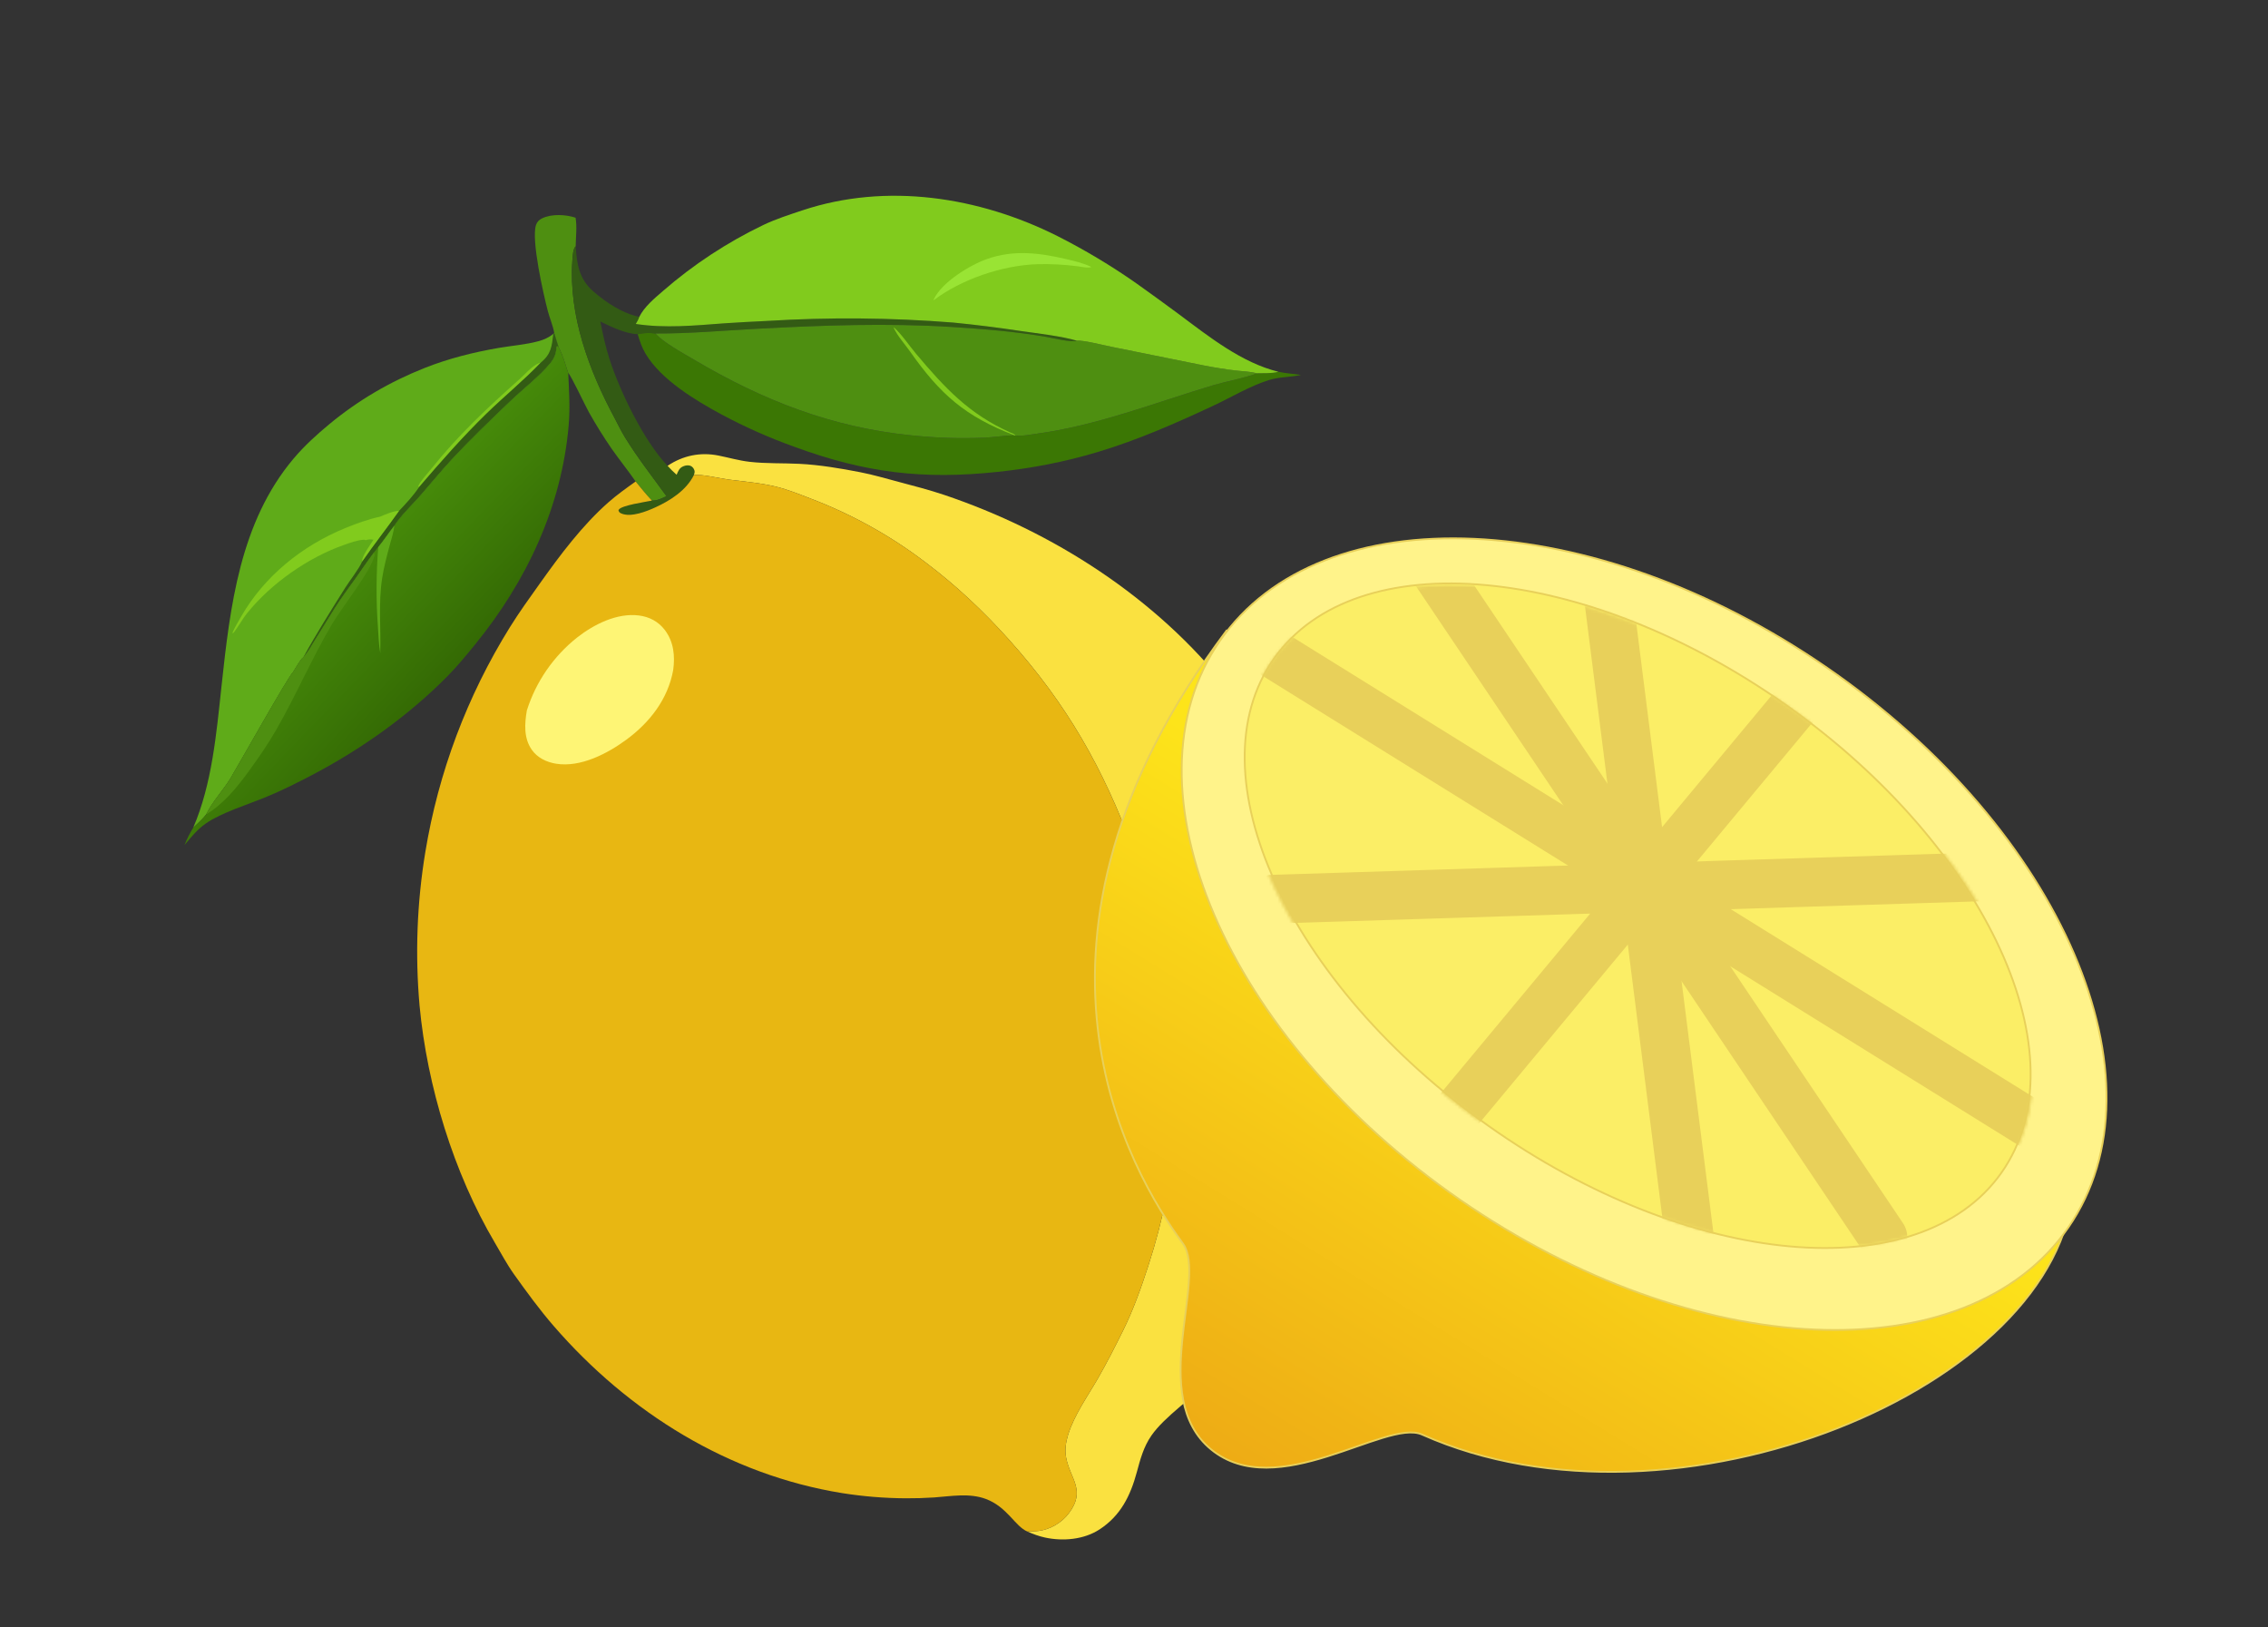
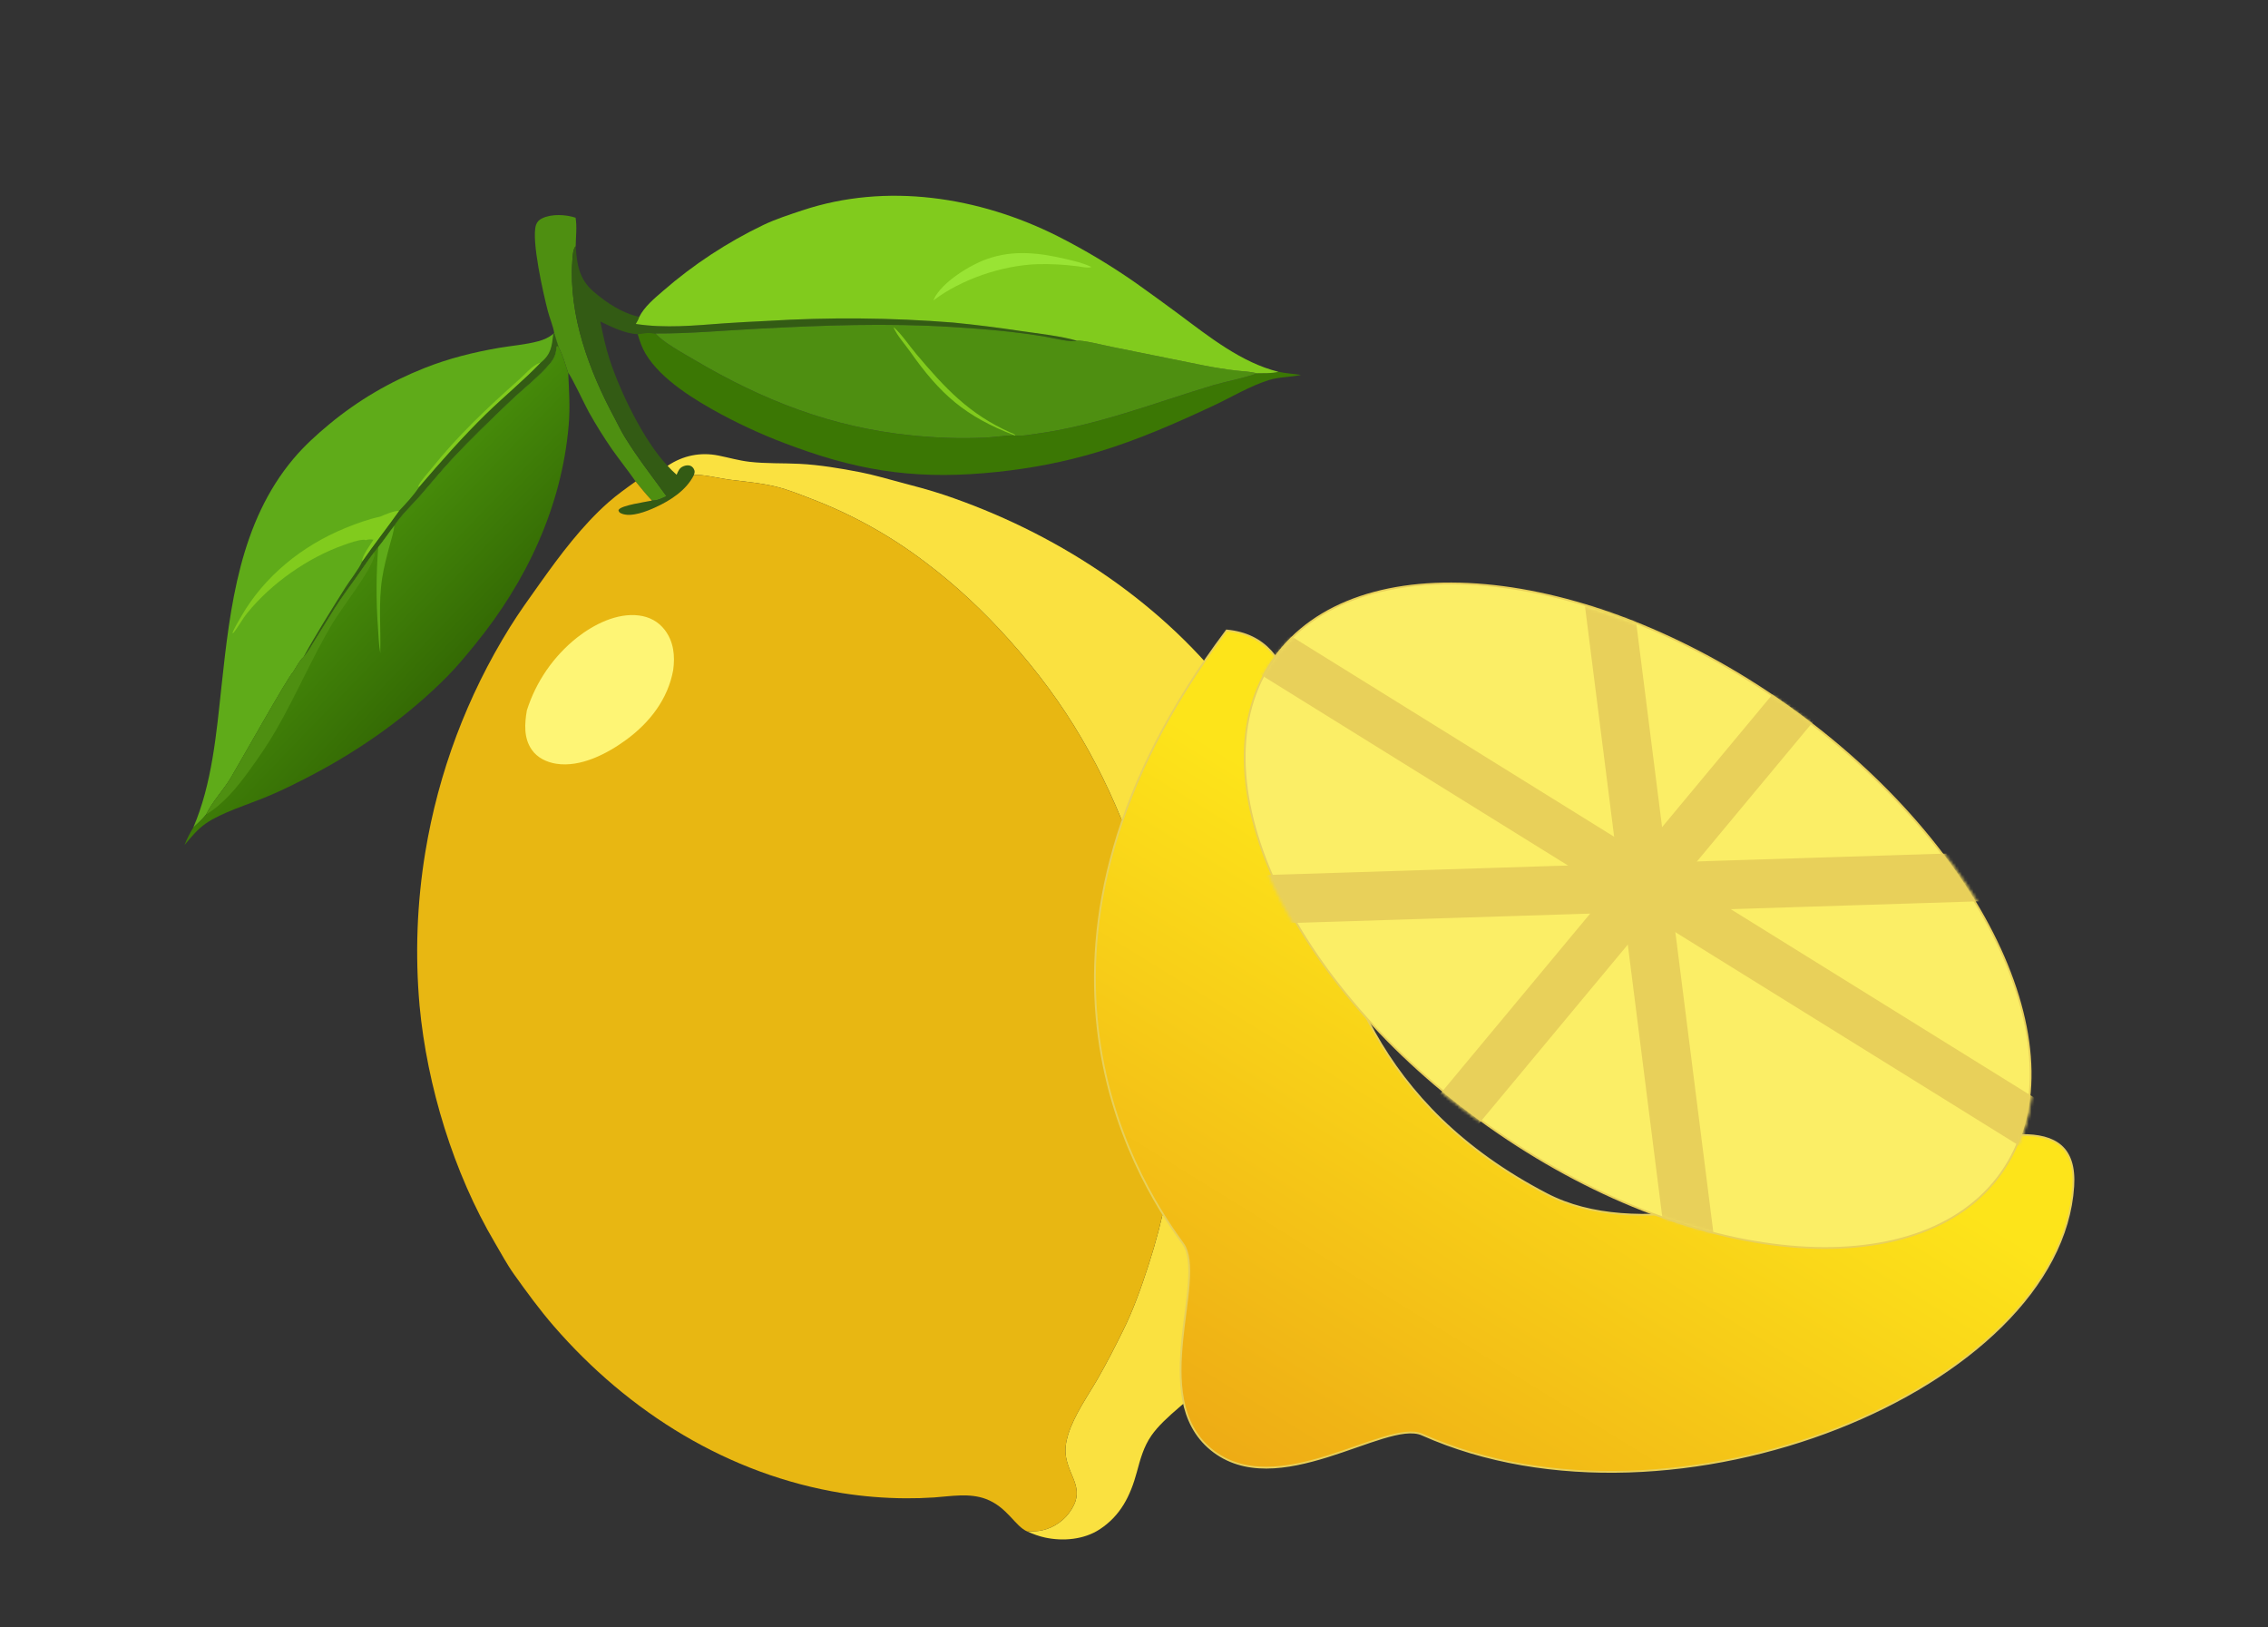
<svg xmlns="http://www.w3.org/2000/svg" fill="none" viewBox="0 0 782 561" height="561" width="782">
  <rect x="0" y="0" width="782" height="561" fill="#333333" stroke="none" />
  <path fill="#4E8F11" d="M191.1 114.787C190.691 112.317 189.544 109.73 188.901 107.272C187.423 101.62 183.1 82.747 184.813 77.544C185.173 76.452 185.894 75.771 186.915 75.27C190.205 73.659 195.076 73.929 198.459 75.047C198.994 78.141 198.539 81.725 198.494 84.884C197.514 85.74 197.423 88.718 197.336 90C196.066 108.763 203.07 127.613 211.787 143.883C212.994 146.136 214.097 148.488 215.433 150.666C219.758 157.717 224.943 164.349 229.801 171.042C228.269 171.767 226.514 172.635 224.783 172.564C222.801 170.446 220.978 168.239 219.171 165.974C216.534 162.189 213.631 158.581 210.974 154.804C208.123 150.674 205.472 146.42 203.021 142.042C201.876 140.023 196.793 129.202 195.918 128.579C194.968 125.715 194.09 122.433 192.648 119.79C192.072 118.147 191.661 116.439 191.1 114.787Z" />
  <path fill="#335B14" d="M229.802 171.041C224.944 164.349 219.759 157.717 215.434 150.666C214.098 148.488 212.995 146.136 211.787 143.883C203.071 127.613 196.067 108.762 197.336 90C197.424 88.718 197.515 85.74 198.495 84.883C198.899 91.118 199.673 96.189 204.579 100.448C209.001 104.286 214.588 108.031 220.428 109.21C220.135 110.109 219.696 110.857 219.217 111.67C229.396 113.233 239.53 112.205 249.738 111.45C254.627 111.129 259.519 110.856 264.413 110.631C275.11 109.968 285.817 109.683 296.534 109.776C307.251 109.869 317.952 110.339 328.636 111.187C336.421 111.954 344.18 112.923 351.914 114.095C357.374 114.882 366.288 115.905 371.277 117.443C369.576 118.159 362.804 116.474 360.502 116.08C349.922 114.266 339.039 113.4 328.331 112.722C305.876 111.302 283.544 112.139 261.106 113.326C249.386 113.946 237.781 115.006 226.031 114.961C224.195 114.672 221.677 114.745 219.877 115.198C215.699 115.066 210.71 112.634 206.982 110.827C207.863 115.199 208.812 119.651 210.188 123.895C213.802 135.037 222.016 152.021 230.172 160.575C231.159 161.686 232.182 162.679 233.297 163.661C233.867 162.373 234.2 161.325 235.604 160.74C236.352 160.428 237.253 160.259 238.032 160.561C238.756 160.841 239.285 161.517 239.462 162.268C239.583 162.78 239.394 163.281 239.241 163.765C236.642 169.006 231.164 172.513 226.001 174.875C222.937 176.276 217.517 178.442 214.232 176.993C213.634 176.729 213.438 176.526 213.243 175.92C213.285 175.838 213.319 175.751 213.369 175.674C214.346 174.183 222.662 173.008 224.784 172.563C226.515 172.635 228.27 171.767 229.802 171.041Z" />
  <path fill="#3B7704" d="M219.876 115.198C221.676 114.745 224.195 114.673 226.03 114.962C228.396 117.872 235.938 122.007 239.459 124.082C263.111 138.026 286.548 147.228 314.004 150.053C322.524 150.929 330.858 151.258 339.409 150.872C342.84 150.717 346.371 150.124 349.766 150.056L350.126 150.152C352.299 150.417 354.981 149.845 357.157 149.553C378.263 146.729 398.26 138.789 418.543 132.724C421.621 131.803 431.459 129.71 433.294 128.679C435.531 128.615 438.683 128.791 440.797 128.155C443.331 128.705 446.005 128.853 448.575 129.24C444.949 130.054 441.158 129.881 437.574 130.998C430.91 133.072 424.619 136.922 418.301 139.875C405.334 145.936 392.143 151.737 378.406 155.84C366.988 159.25 355.81 161.408 343.967 162.665C318.253 165.394 298.381 163.001 274.109 154.092C269.747 152.536 265.45 150.819 261.216 148.942C256.982 147.066 252.824 145.035 248.741 142.849C239.7 137.969 227.968 130.887 222.624 121.988C221.329 119.832 220.593 117.599 219.876 115.198Z" />
  <path fill="#4E8F11" d="M226.032 114.962C237.783 115.006 249.388 113.947 261.108 113.326C283.546 112.139 305.878 111.302 328.333 112.723C339.041 113.4 349.923 114.266 360.504 116.08C362.806 116.475 369.578 118.16 371.279 117.443C373.272 117.153 380.825 119.072 383.294 119.559L415.319 126.026C418.958 126.739 422.559 127.288 426.237 127.737C428.466 128.008 431.162 128.041 433.297 128.679C431.462 129.71 421.623 131.803 418.545 132.724C398.262 138.789 378.265 146.729 357.159 149.553C354.983 149.845 352.301 150.417 350.129 150.152L349.768 150.056C346.373 150.124 342.842 150.717 339.412 150.872C330.86 151.258 322.526 150.929 314.007 150.053C286.55 147.228 263.113 138.026 239.461 124.082C235.94 122.007 228.398 117.872 226.032 114.962Z" />
  <path fill="#81CB1D" d="M349.765 150.057C332.834 143.538 324.232 136.016 313.825 121.22C312.02 118.654 309.467 115.879 308.188 113.055L308.229 112.847C311.072 115.448 313.391 119.021 315.882 121.98C325.753 133.7 334.136 142.777 348.469 149.133C349.045 149.389 349.812 149.577 350.126 150.152L349.765 150.057Z" />
  <path fill="#5FAB19" d="M66.62 285.32C73.135 270.203 74.628 252.705 76.381 236.49C79.351 209.014 82.716 180.039 101.233 158.075C104.92 153.702 109.221 149.79 113.624 146.155C123.583 137.932 134.394 131.614 146.414 126.845C154.619 123.59 163.273 121.424 171.96 119.93C176.43 119.162 181.225 118.813 185.586 117.635C187.551 117.104 189.194 116.387 190.782 115.07L191.103 114.788C191.663 116.44 192.074 118.148 192.65 119.79L192.077 119.324L191.87 119.643C191.749 121.938 191.199 123.415 189.741 125.205C186.181 129.578 180.277 134.157 176.067 138.175C169.129 144.796 162.155 151.489 155.633 158.521C151.976 162.464 148.58 166.641 145.047 170.695C142.008 174.182 138.535 177.343 135.964 181.216C134.067 183.644 132.385 186.233 130.421 188.611L128.945 190.489C126.739 193.395 124.712 196.444 122.595 199.416C120.158 202.837 117.616 206.224 115.376 209.778L108.998 220.037C107.653 222.2 106.316 224.723 104.582 226.59C103.589 227.211 101.791 230.588 101.014 231.738C99.498 232.957 81.968 264.209 79.452 268.346C76.95 272.46 73.159 276.425 71.125 280.704C69.87 282.365 68.111 283.859 66.62 285.32Z" />
  <path fill="#81CB1D" d="M144.47 167.936L144.217 167.538C145.197 165.51 147.183 163.509 148.596 161.736C157.765 150.234 168.106 140.486 179.079 130.754C180.952 129.092 183.592 125.966 185.914 125.156C186.173 125.066 186.205 125.064 186.442 125.009C180.567 131.147 173.897 136.593 167.802 142.517C159.543 150.546 151.965 159.206 144.47 167.936Z" />
  <path fill="#335B14" d="M104.582 226.59C109.054 218.447 114.066 210.508 119.007 202.642C120.512 200.246 123.892 195.951 124.86 193.563C128.936 187.625 133.39 182.014 137.543 176.152C139.87 173.716 142.618 170.738 144.471 167.936C151.966 159.206 159.543 150.546 167.803 142.517C173.898 136.593 180.567 131.147 186.443 125.009C190.073 122.011 190.238 119.457 190.782 115.07L191.102 114.787C191.663 116.44 192.074 118.148 192.65 119.79L192.077 119.323L191.869 119.643C191.749 121.938 191.199 123.414 189.74 125.205C186.181 129.578 180.277 134.157 176.067 138.174C169.129 144.795 162.155 151.488 155.633 158.52C151.975 162.464 148.58 166.641 145.047 170.695C142.008 174.181 138.535 177.343 135.964 181.216C134.066 183.643 132.384 186.233 130.42 188.611L128.945 190.489C126.738 193.394 124.712 196.443 122.594 199.416C120.158 202.836 117.615 206.224 115.376 209.777L108.998 220.036C107.653 222.2 106.316 224.723 104.582 226.59Z" />
  <path fill="#81CB1D" d="M125.553 186.051C125.404 186.061 125.254 186.068 125.104 186.08C123.011 186.257 120.756 187.098 118.784 187.783C106.294 192.131 93.515 201.075 85.221 211.353C83.469 213.524 82.169 216.112 80.426 218.215L80.042 218.057L80.299 218.335L80.092 218.269C80.928 216.264 82.101 214.354 83.184 212.473C91.193 198.57 104.198 188.135 118.948 182.071C122.829 180.475 126.974 178.986 131.08 178.096C132.375 177.517 136.292 175.871 137.543 176.154C133.39 182.016 128.936 187.627 124.86 193.564C124.687 191.766 127.721 187.763 128.777 186.032C127.779 185.912 127.083 185.852 126.13 186.211L125.553 186.051Z" />
  <path fill="#81CB1D" d="M220.43 109.211C222.169 105.726 225.641 102.862 228.54 100.352C231.161 98.07 233.857 95.879 236.626 93.778C239.395 91.678 242.232 89.673 245.136 87.764C248.04 85.855 251.006 84.046 254.032 82.336C257.058 80.626 260.138 79.021 263.272 77.519C267.535 75.495 272.106 74.032 276.574 72.54C305.641 62.834 337.572 67.828 364.547 81.344C369.268 83.73 373.898 86.281 378.438 88.998C382.977 91.714 387.413 94.589 391.747 97.623C396.72 101.162 401.66 104.748 406.567 108.379C416.847 116.048 428.093 125.03 440.799 128.156C438.686 128.792 435.534 128.616 433.297 128.679C431.163 128.042 428.466 128.009 426.237 127.737C422.559 127.289 418.958 126.739 415.319 126.027L383.294 119.56C380.825 119.073 373.273 117.154 371.279 117.444C366.29 115.906 357.376 114.883 351.916 114.096C344.182 112.924 336.423 111.955 328.638 111.188C317.954 110.34 307.253 109.869 296.536 109.777C285.819 109.684 275.112 109.969 264.415 110.632C259.521 110.857 254.629 111.13 249.74 111.451C239.532 112.206 229.398 113.234 219.219 111.671C219.698 110.858 220.137 110.11 220.43 109.211Z" />
  <path fill="#99E434" d="M321.855 103.553C321.933 103.333 321.957 103.246 322.051 103.047C324.807 97.222 334.458 91.352 340.326 89.279C349.389 86.076 358.222 87.123 367.345 89.249C370.439 89.97 373.421 90.648 376.301 92.026C375.319 92.554 372.552 91.905 371.412 91.769C366.821 91.18 362.212 90.947 357.586 91.072C345.559 91.482 331.391 96.28 321.855 103.553Z" />
  <path fill="url(#paint0_linear_2681_6)" d="M63.646 291.269C64.433 289.151 65.454 287.251 66.62 285.32C68.111 283.86 69.87 282.365 71.125 280.705C73.159 276.426 76.95 272.46 79.452 268.347C81.968 264.209 99.497 232.957 101.013 231.738C101.791 230.589 103.588 227.211 104.582 226.59C106.316 224.723 107.653 222.201 108.998 220.037L115.376 209.778C117.616 206.225 120.158 202.837 122.595 199.417C124.712 196.444 126.739 193.395 128.945 190.489L130.42 188.612C132.384 186.234 134.066 183.644 135.964 181.217C138.535 177.343 142.008 174.182 145.047 170.695C148.58 166.642 151.976 162.464 155.633 158.521C162.155 151.489 169.129 144.796 176.067 138.175C180.277 134.157 186.181 129.579 189.741 125.206C191.199 123.415 191.749 121.938 191.869 119.644L192.077 119.324L192.65 119.791C194.092 122.434 194.97 125.716 195.92 128.58C196.196 134.515 196.597 140.293 196.109 146.235C193.791 174.436 181.581 200.375 163.833 222.142C160.804 225.857 157.713 229.616 154.347 233.035C140.842 246.749 124.353 258.409 107.31 267.311C102.26 269.948 96.989 272.591 91.719 274.754C85.587 277.272 76.357 280.141 71.038 283.813C68.038 285.883 65.957 288.506 63.646 291.269Z" />
  <path fill="#5FAB19" d="M130.42 188.611C132.384 186.233 134.066 183.643 135.963 181.216C135.751 183.415 134.987 185.65 134.418 187.783C133.408 191.567 132.373 195.369 131.771 199.245C130.436 207.852 131.364 216.496 131.108 225.136C130.594 222.182 130.497 219.138 130.307 216.147C129.978 211.563 129.823 206.973 129.842 202.377C129.861 197.781 130.054 193.192 130.42 188.611Z" />
  <path fill="#4E8F11" d="M71.123 280.703C73.157 276.425 76.948 272.459 79.45 268.345C81.966 264.208 99.496 232.956 101.012 231.737C101.789 230.587 103.587 227.21 104.581 226.589C106.315 224.722 107.651 222.2 108.997 220.036L115.375 209.777C117.614 206.224 120.156 202.836 122.593 199.416C124.71 196.443 126.737 193.394 128.944 190.488C129.06 190.844 129.233 191.118 129.143 191.489C127.792 197.039 117.998 209.201 114.532 215.057C107.505 226.926 102.117 239.621 95.243 251.566C92.444 256.431 89.2 261.144 85.899 265.684C81.775 271.358 77.216 277.018 71.123 280.703Z" />
  <path fill="#FAE140" d="M230.173 160.576C235.444 157.03 241.462 155.786 247.701 157.03C251.314 157.75 254.763 158.766 258.445 159.191C264.138 159.849 269.896 159.6 275.611 159.888C282.571 160.239 289.802 161.448 296.642 162.786C301.133 163.665 305.59 164.982 310.014 166.154C315.168 167.52 320.381 168.865 325.438 170.564C363.086 183.212 398.726 206.112 423.402 237.476C426.133 240.947 428.897 244.34 431.333 248.031C435.466 254.294 439.702 260.571 443.286 267.167C464.573 306.349 470.381 348.908 461.392 392.492C461.187 393.466 460.973 394.437 460.751 395.407C460.528 396.376 460.298 397.344 460.058 398.309C459.819 399.275 459.572 400.238 459.315 401.199C459.059 402.16 458.795 403.119 458.522 404.076C458.249 405.032 457.968 405.986 457.679 406.938C457.389 407.889 457.091 408.839 456.785 409.785C456.479 410.731 456.164 411.675 455.841 412.616C455.519 413.557 455.188 414.495 454.848 415.43C454.509 416.365 454.162 417.297 453.806 418.226C453.45 419.155 453.087 420.08 452.715 421.003C452.344 421.926 451.964 422.845 451.576 423.761C451.188 424.677 450.792 425.589 450.388 426.498C449.984 427.407 449.572 428.313 449.152 429.214C448.733 430.116 448.305 431.014 447.87 431.909C447.434 432.803 446.991 433.693 446.54 434.58C446.088 435.466 445.63 436.348 445.163 437.227C444.696 438.105 444.222 438.98 443.74 439.85C443.258 440.72 442.769 441.586 442.272 442.448C441.774 443.309 441.27 444.166 440.758 445.019C440.246 445.871 439.726 446.719 439.199 447.563C438.672 448.407 438.138 449.246 437.596 450.08C437.054 450.914 436.505 451.743 435.949 452.568C435.393 453.393 434.829 454.212 434.258 455.027C433.688 455.842 433.11 456.651 432.526 457.456C431.941 458.261 431.349 459.06 430.75 459.855C430.151 460.649 429.545 461.437 428.933 462.221C428.32 463.005 427.701 463.783 427.074 464.556C426.448 465.328 425.815 466.096 425.175 466.857C424.536 467.619 423.889 468.375 423.236 469.125C422.583 469.875 421.923 470.62 421.257 471.359C420.591 472.097 419.919 472.83 419.24 473.557C418.561 474.284 417.876 475.005 417.184 475.72C411.178 481.914 401.518 488.326 396.983 494.885C394.275 498.801 393.177 503.035 391.947 507.56C389.747 515.652 386.382 522.452 379.18 527.177C373.753 530.737 366.537 531.358 360.298 530.011C358.19 529.555 356.222 528.815 354.252 527.943C355.515 527.808 356.794 527.896 358.063 527.742C362.066 527.256 366.028 524.93 368.476 521.723C374.611 513.689 368.919 509.765 367.564 502.329C367.1 499.782 367.491 497.154 368.239 494.701C370.327 487.851 375.047 481.263 378.595 475.093C381.675 469.737 384.499 464.17 387.245 458.635C390.787 451.497 393.528 443.744 395.984 436.172C406.409 404.034 407.952 374.382 403.229 341.046C400.922 324.76 396.36 308.082 390.666 292.681C380.32 264.698 367.873 242.786 347.902 220.507C339.287 210.897 329.659 201.785 319.336 194.03C317.812 192.865 316.268 191.729 314.704 190.621C313.139 189.512 311.555 188.433 309.951 187.382C308.346 186.331 306.723 185.31 305.082 184.319C303.441 183.327 301.782 182.366 300.105 181.435C298.429 180.504 296.736 179.605 295.027 178.736C293.317 177.866 291.593 177.029 289.853 176.223C288.113 175.417 286.359 174.642 284.591 173.9C282.823 173.158 281.042 172.449 279.248 171.771C275.46 170.299 271.598 168.749 267.647 167.78C262.251 166.457 256.634 166.003 251.134 165.298C248.091 164.908 242.009 163.375 239.242 163.766C239.395 163.281 239.584 162.781 239.463 162.269C239.286 161.518 238.757 160.842 238.033 160.562C237.254 160.26 236.353 160.429 235.605 160.741C234.201 161.326 233.868 162.374 233.298 163.661C232.183 162.679 231.16 161.687 230.173 160.576Z" />
  <path fill="#E8B712" d="M354.251 527.943C350.024 526.215 347.344 519.504 339.961 516.728C334.252 514.581 327.969 515.776 322.063 516.192C318.801 516.407 315.536 516.505 312.267 516.484C308.608 516.462 304.956 516.303 301.309 516.006C297.663 515.708 294.033 515.274 290.419 514.703C251.21 508.377 216.734 486.876 190.897 457.072C186.035 451.463 181.543 445.3 177.232 439.261C174.785 435.833 172.745 431.974 170.601 428.345C156.429 404.353 147.268 374.41 144.666 346.676C144.274 342.265 144.022 337.846 143.908 333.419C143.795 328.992 143.821 324.565 143.987 320.14C144.152 315.715 144.457 311.299 144.901 306.893C145.345 302.487 145.927 298.099 146.647 293.73C146.929 292.017 147.231 290.309 147.555 288.604C147.879 286.899 148.223 285.199 148.589 283.502C148.954 281.806 149.341 280.114 149.748 278.428C150.155 276.741 150.583 275.059 151.031 273.383C151.479 271.706 151.948 270.036 152.438 268.371C152.927 266.706 153.437 265.048 153.967 263.396C154.497 261.743 155.048 260.098 155.618 258.459C156.189 256.82 156.78 255.189 157.39 253.565C158.001 251.94 158.632 250.324 159.282 248.715C159.933 247.106 160.603 245.506 161.293 243.914C161.983 242.321 162.692 240.738 163.421 239.163C164.149 237.588 164.897 236.022 165.664 234.466C166.431 232.909 167.217 231.363 168.023 229.825C168.828 228.288 169.652 226.761 170.495 225.244C171.338 223.727 172.199 222.221 173.078 220.726C173.958 219.23 174.856 217.745 175.772 216.271C179.02 211.049 182.656 206.022 186.223 201.013C193.182 191.242 200.715 181.168 209.737 173.196C212.714 170.566 215.943 168.28 219.172 165.975C220.98 168.24 222.802 170.447 224.784 172.564C222.662 173.009 214.346 174.184 213.37 175.675C213.319 175.752 213.286 175.839 213.244 175.921C213.439 176.527 213.635 176.73 214.233 176.994C217.517 178.443 222.938 176.277 226.001 174.876C231.164 172.514 236.643 169.007 239.242 163.766C242.009 163.375 248.091 164.907 251.133 165.298C256.633 166.003 262.25 166.456 267.646 167.78C271.597 168.749 275.46 170.299 279.248 171.771C281.041 172.448 282.823 173.158 284.591 173.9C286.359 174.642 288.113 175.416 289.853 176.223C291.592 177.029 293.317 177.866 295.026 178.735C296.736 179.604 298.429 180.504 300.105 181.435C301.781 182.366 303.44 183.327 305.082 184.319C306.723 185.31 308.346 186.331 309.95 187.382C311.554 188.432 313.138 189.512 314.703 190.62C316.268 191.729 317.812 192.865 319.335 194.03C329.658 201.785 339.287 210.897 347.901 220.507C367.872 242.786 380.32 264.697 390.665 292.68C396.359 308.082 400.922 324.76 403.229 341.046C407.951 374.382 406.408 404.034 395.984 436.171C393.527 443.744 390.786 451.497 387.244 458.635C384.498 464.17 381.674 469.737 378.595 475.093C375.047 481.263 370.326 487.851 368.239 494.701C367.491 497.154 367.099 499.782 367.564 502.329C368.919 509.765 374.61 513.689 368.476 521.723C366.028 524.93 362.065 527.256 358.062 527.742C356.793 527.896 355.515 527.808 354.251 527.943Z" />
  <path fill="#FEF575" d="M181.653 244.906C181.848 244.29 182.055 243.678 182.272 243.069C182.49 242.461 182.719 241.857 182.959 241.257C183.199 240.657 183.45 240.062 183.713 239.471C183.975 238.881 184.248 238.295 184.532 237.715C184.816 237.134 185.111 236.559 185.416 235.99C185.721 235.42 186.037 234.857 186.364 234.299C186.69 233.741 187.027 233.19 187.374 232.645C187.72 232.1 188.077 231.561 188.444 231.029C188.811 230.497 189.187 229.972 189.574 229.454C189.96 228.936 190.356 228.426 190.761 227.922C191.167 227.419 191.581 226.923 192.005 226.435C192.428 225.948 192.861 225.468 193.303 224.996C193.744 224.524 194.194 224.061 194.653 223.606C195.112 223.151 195.579 222.704 196.054 222.267C196.53 221.829 197.013 221.4 197.504 220.981C197.995 220.561 198.494 220.15 199.001 219.749C204.814 215.21 212.751 211.189 220.346 212.169C223.901 212.628 226.992 214.249 229.193 217.125C232.304 221.19 232.782 226.039 232.119 230.964C230.312 240.988 224.035 249.038 215.996 254.956C209.441 259.78 200.2 264.611 191.786 263.273C188.481 262.747 185.276 261.23 183.328 258.414C180.547 254.395 180.875 249.47 181.653 244.906Z" />
  <path stroke-width="0.625" stroke="#E8D05A" fill="url(#paint1_linear_2681_6)" d="M378.449 354.082C374.393 317.742 382.629 271.008 422.947 217.338C429.613 217.977 434.497 220.483 438.181 224.487C441.905 228.535 444.422 234.135 446.289 240.951C448.156 247.766 449.365 255.768 450.492 264.598C450.824 267.196 451.148 269.866 451.48 272.597C452.275 279.143 453.114 286.045 454.197 293.161C460.341 333.53 474.38 380.999 533.3 411.633C548.647 419.612 567.929 420.035 588.117 417.064C607.659 414.188 628.102 408.124 646.721 402.601C647.34 402.418 647.957 402.235 648.571 402.052C667.705 396.38 684.756 391.431 696.81 391.267C702.835 391.185 707.544 392.301 710.642 395.054C713.728 397.797 715.283 402.229 714.857 408.945C713.758 426.276 704.641 442.716 690.187 457.032C675.733 471.347 655.959 483.52 633.594 492.309C588.854 509.889 533.816 513.902 490.359 494.518C488.753 493.802 486.757 493.666 484.481 493.911C482.201 494.156 479.61 494.787 476.792 495.633C473.974 496.48 470.916 497.546 467.705 498.668L467.619 498.698C464.431 499.811 461.091 500.977 457.671 502.041C443.839 506.342 428.839 508.911 417.534 499.597C406.596 490.585 406.262 475.889 407.658 461.853C407.965 458.775 408.353 455.738 408.727 452.805C408.779 452.4 408.83 451.998 408.881 451.597C409.301 448.296 409.687 445.142 409.895 442.242C410.103 439.344 410.135 436.688 409.843 434.385C409.551 432.084 408.933 430.112 407.822 428.601C398.895 416.461 382.51 390.463 378.449 354.082Z" />
-   <path stroke-width="0.625" stroke="#E8D05A" fill="#FFF38A" d="M713.158 423.111C695.701 448.372 663.545 459.997 625.595 458.306C587.65 456.615 543.963 441.609 503.539 413.673C463.115 385.736 433.633 350.175 418.636 315.278C403.638 280.376 403.144 246.187 420.602 220.927C438.059 195.667 470.214 184.041 508.164 185.732C546.109 187.423 589.797 202.429 630.221 230.366C670.645 258.303 700.127 293.864 715.124 328.761C730.122 363.662 730.615 397.851 713.158 423.111Z" />
  <path stroke-width="0.625" stroke="#E8D05A" fill="#FBEE66" d="M690.044 404.318C675.921 424.292 649.126 432.543 617.13 429.647C585.142 426.751 548.022 412.716 513.365 388.211C478.707 363.706 453.099 333.389 439.704 304.197C426.306 274.997 425.152 246.985 439.274 227.011C453.397 207.036 480.192 198.785 512.188 201.682C544.176 204.577 581.296 218.613 615.953 243.117C650.611 267.622 676.219 297.939 689.614 327.131C703.012 356.331 704.167 384.343 690.044 404.318Z" />
  <mask height="230" width="274" y="201" x="428" maskUnits="userSpaceOnUse" style="mask-type:luminance" id="mask0_2681_6">
    <path stroke-width="0.625" stroke="white" fill="white" d="M690.964 403.228C677.055 423.354 650.349 431.892 618.321 429.339C586.303 426.787 549.032 413.149 514.111 389.015C479.191 364.882 453.257 334.84 439.55 305.791C425.838 276.734 424.384 248.734 438.293 228.608C452.202 208.482 478.908 199.944 510.936 202.497C542.954 205.05 580.225 218.688 615.146 242.821C650.066 266.954 676 296.997 689.707 326.045C703.418 355.102 704.873 383.102 690.964 403.228Z" />
  </mask>
  <g mask="url(#mask0_2681_6)">
    <path stroke-linecap="round" stroke-miterlimit="10" stroke-width="16.809" stroke="#E8D05A" d="M426.491 217.594L711.089 394.276" />
  </g>
  <mask height="230" width="274" y="201" x="428" maskUnits="userSpaceOnUse" style="mask-type:luminance" id="mask1_2681_6">
    <path stroke-width="0.625" stroke="white" fill="white" d="M690.964 403.228C677.055 423.354 650.349 431.892 618.321 429.339C586.303 426.787 549.032 413.149 514.111 389.015C479.191 364.882 453.257 334.84 439.55 305.791C425.838 276.734 424.384 248.734 438.293 228.608C452.202 208.482 478.908 199.944 510.936 202.497C542.954 205.05 580.225 218.688 615.146 242.821C650.066 266.954 676 296.997 689.707 326.045C703.418 355.102 704.873 383.102 690.964 403.228Z" />
  </mask>
  <g mask="url(#mask1_2681_6)">
    <path stroke-linecap="round" stroke-miterlimit="10" stroke-width="16.809" stroke="#E8D05A" d="M626.883 233.583L502.197 383.483" />
  </g>
  <mask height="230" width="274" y="201" x="428" maskUnits="userSpaceOnUse" style="mask-type:luminance" id="mask2_2681_6">
    <path stroke-width="0.625" stroke="white" fill="white" d="M690.964 403.228C677.055 423.354 650.349 431.892 618.321 429.339C586.303 426.787 549.032 413.149 514.111 389.015C479.191 364.882 453.257 334.84 439.55 305.791C425.838 276.734 424.384 248.734 438.293 228.608C452.202 208.482 478.908 199.944 510.936 202.497C542.954 205.05 580.225 218.688 615.146 242.821C650.066 266.954 676 296.997 689.707 326.045C703.418 355.102 704.873 383.102 690.964 403.228Z" />
  </mask>
  <g mask="url(#mask2_2681_6)">
    <path stroke-linecap="round" stroke-miterlimit="10" stroke-width="16.809" stroke="#E8D05A" d="M438.681 309.98L689.66 302.057" />
  </g>
  <mask height="230" width="274" y="201" x="428" maskUnits="userSpaceOnUse" style="mask-type:luminance" id="mask3_2681_6">
    <path stroke-width="0.625" stroke="white" fill="white" d="M690.964 403.228C677.055 423.354 650.349 431.892 618.321 429.339C586.303 426.787 549.032 413.149 514.111 389.015C479.191 364.882 453.257 334.84 439.55 305.791C425.838 276.734 424.384 248.734 438.293 228.608C452.202 208.482 478.908 199.944 510.936 202.497C542.954 205.05 580.225 218.688 615.146 242.821C650.066 266.954 676 296.997 689.707 326.045C703.418 355.102 704.873 383.102 690.964 403.228Z" />
  </mask>
  <g mask="url(#mask3_2681_6)">
    <path stroke-linecap="round" stroke-miterlimit="10" stroke-width="16.809" stroke="#E8D05A" d="M552.781 191.675L586.656 459.334" />
  </g>
  <mask height="230" width="274" y="201" x="428" maskUnits="userSpaceOnUse" style="mask-type:luminance" id="mask4_2681_6">
    <path fill="white" d="M513.934 389.272C583.849 437.59 663.223 443.918 691.221 403.406C719.219 362.893 685.238 290.882 615.323 242.564C545.408 194.246 466.034 187.918 438.036 228.431C410.038 268.943 444.019 340.954 513.934 389.272Z" />
  </mask>
  <g mask="url(#mask4_2681_6)">
-     <path stroke-linecap="round" stroke-miterlimit="10" stroke-width="16.809" stroke="#E8D05A" d="M488.528 187.452L649.203 426.383" />
-   </g>
+     </g>
  <defs>
    <linearGradient gradientUnits="userSpaceOnUse" y2="194.737" x2="119.348" y1="230.293" x1="156.304" id="paint0_linear_2681_6">
      <stop stop-color="#346A04" />
      <stop stop-color="#468B0A" offset="1" />
    </linearGradient>
    <linearGradient gradientUnits="userSpaceOnUse" y2="583.478" x2="405.818" y1="333.35" x1="559.917" id="paint1_linear_2681_6">
      <stop stop-color="#FDE41A" offset="0.03" />
      <stop stop-color="#EA9D13" offset="0.919" />
    </linearGradient>
  </defs>
</svg>